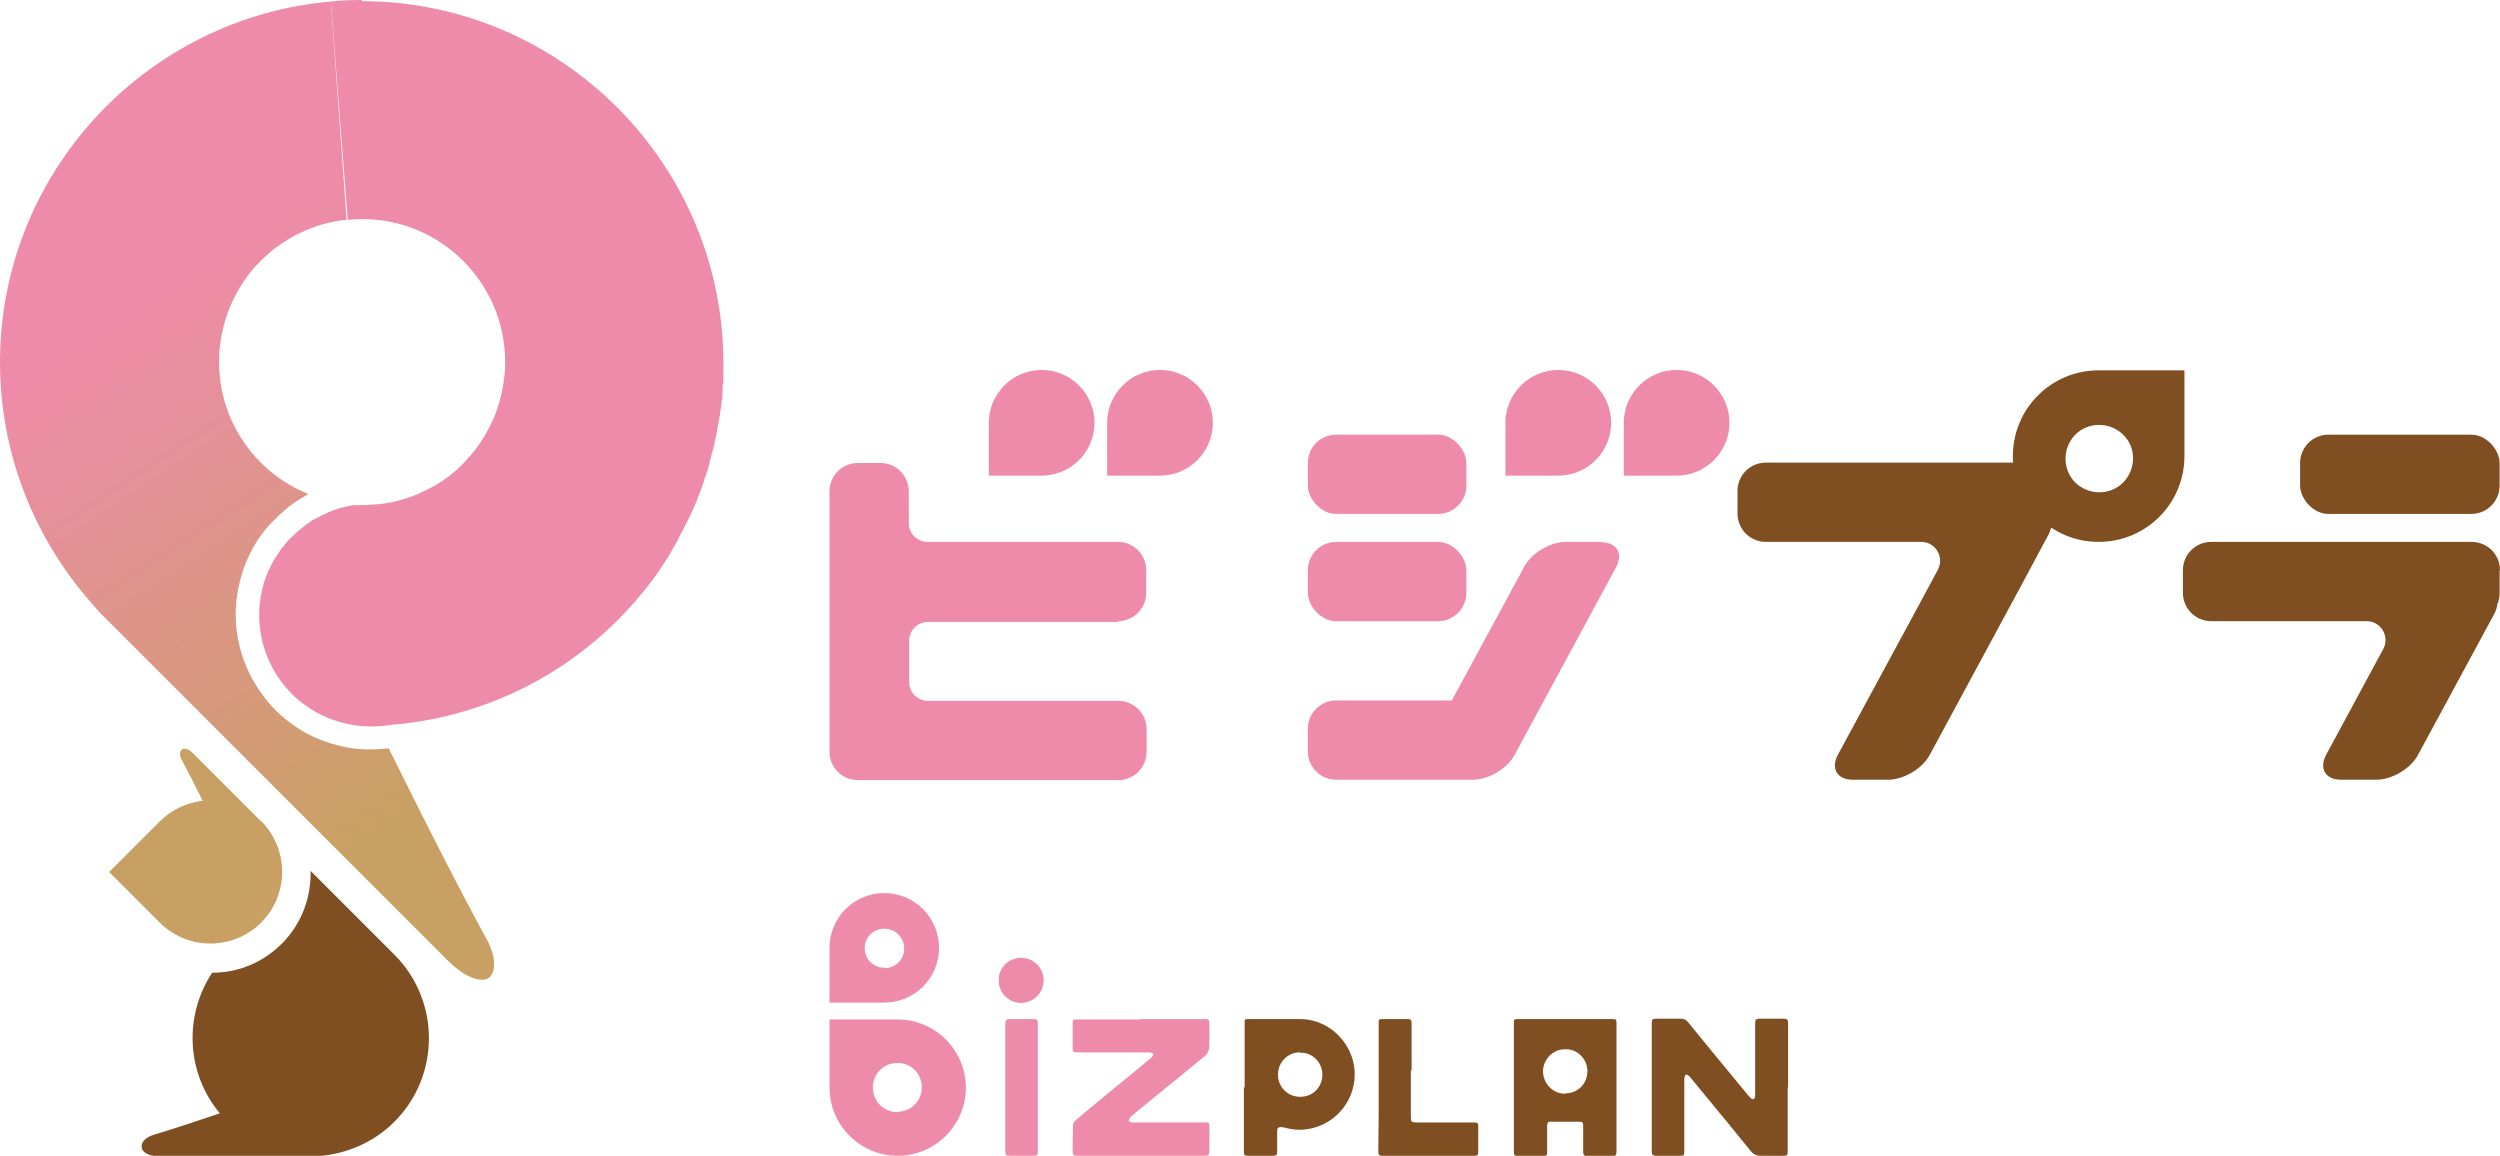
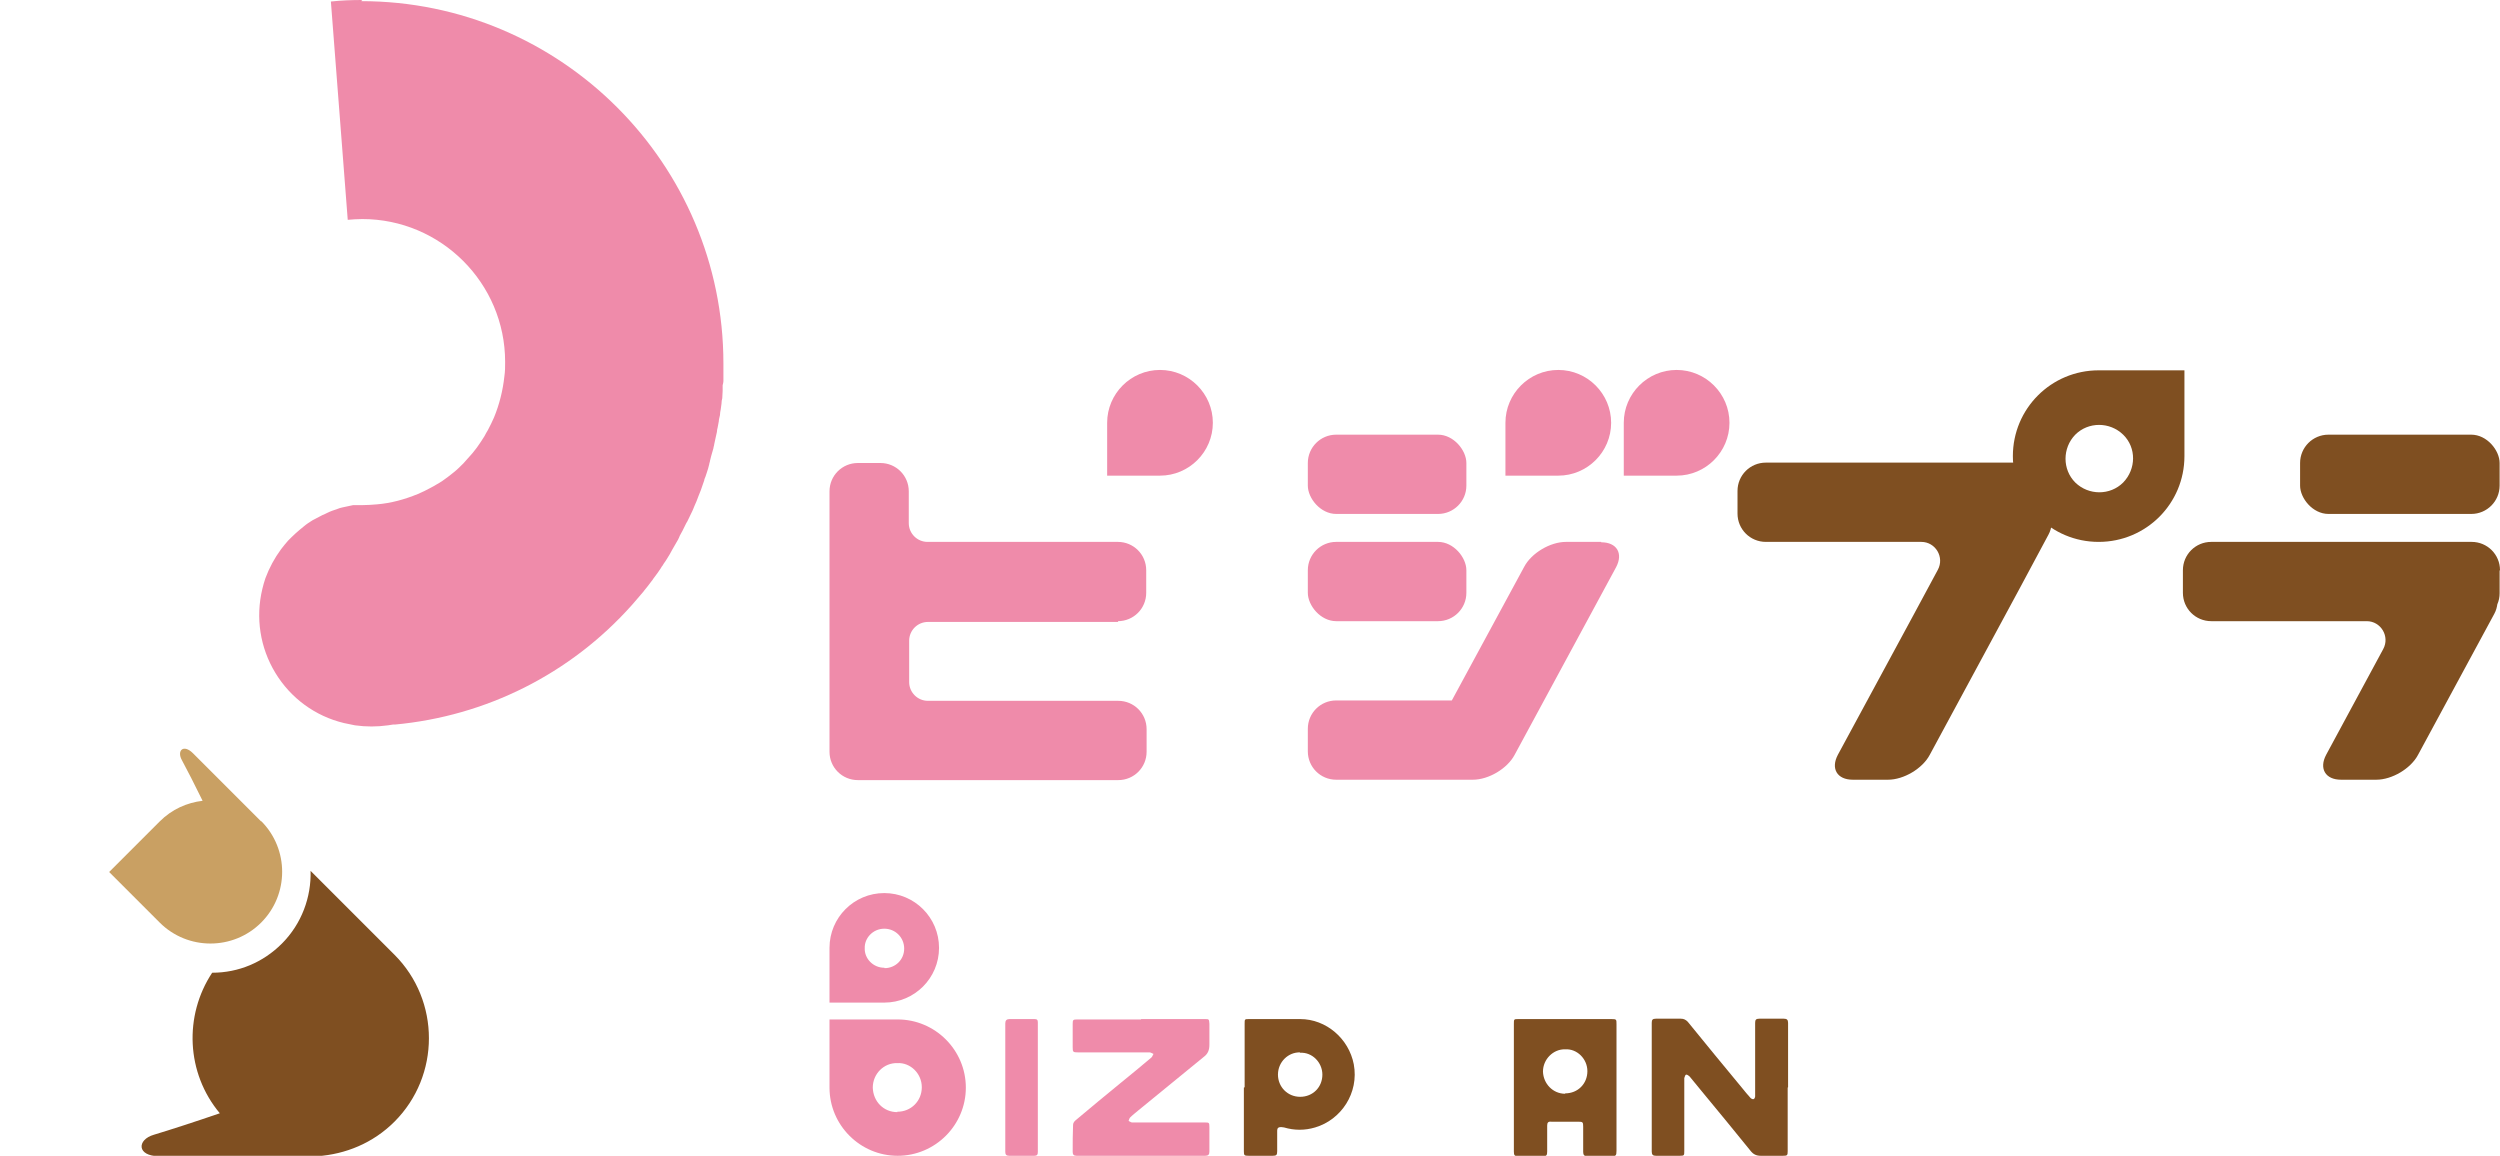
<svg xmlns="http://www.w3.org/2000/svg" id="_レイヤー_2" data-name="レイヤー 2" viewBox="0 0 65.28 30.18">
  <defs>
    <style>
      .cls-1 {
        fill: #7f4f21;
      }

      .cls-2 {
        fill: #ef8baa;
      }

      .cls-3 {
        fill: #c9a063;
      }

      .cls-4 {
        fill: url(#_名称未設定グラデーション_14);
      }

      .cls-5 {
        fill: url(#_名称未設定グラデーション_8);
      }
    </style>
    <linearGradient id="_名称未設定グラデーション_14" data-name="名称未設定グラデーション 14" x1="14.44" y1="21.62" x2="4.83" y2="6.95" gradientUnits="userSpaceOnUse">
      <stop offset=".14" stop-color="#c9a063" />
      <stop offset="1" stop-color="#ef8baa" />
    </linearGradient>
    <linearGradient id="_名称未設定グラデーション_8" data-name="名称未設定グラデーション 8" x1="0" y1="9.47" x2="18.92" y2="9.47" gradientUnits="userSpaceOnUse">
      <stop offset="0" stop-color="#ef8baa" />
      <stop offset="1" stop-color="#ef8baa" />
    </linearGradient>
  </defs>
  <g id="_レイヤー_1-2" data-name="レイヤー 1">
    <g>
      <g>
        <g>
          <g>
            <rect class="cls-1" x="60.06" y="11.35" width="5.21" height="2.07" rx=".74" ry=".74" />
            <path class="cls-1" d="M65.28,14.89c0-.41-.33-.74-.74-.74h-6.8c-.41,0-.74.33-.74.74v.59c0,.41.33.74.74.74h4.06c.37,0,.61.4.43.73l-1.49,2.76c-.19.36-.02.65.39.65h.92c.41,0,.9-.29,1.09-.65l1.99-3.68c.05-.09.07-.18.08-.25.04-.09.06-.19.06-.29v-.59Z" />
          </g>
          <g>
            <path class="cls-1" d="M53.65,12.82c0-.41-.33-.74-.74-.74h-6.8c-.41,0-.74.33-.74.74v.59c0,.41.33.74.74.74h4.06c.37,0,.61.4.43.73l-.63,1.17-1.98,3.66c-.19.36-.02.65.39.65h.92c.41,0,.9-.29,1.09-.65l2.35-4.35s0,0,0,0l.75-1.4c.05-.09.07-.18.08-.25.04-.09.06-.19.06-.29v-.59Z" />
            <path class="cls-1" d="M54.8,9.67c-1.24,0-2.24,1-2.24,2.24s1,2.24,2.24,2.24,2.24-1,2.24-2.24v-2.24h-2.24ZM55.44,12.6c-.34.34-.9.34-1.25,0-.34-.34-.34-.9,0-1.25.34-.34.9-.34,1.25,0s.34.9,0,1.25Z" />
          </g>
          <g>
            <path class="cls-2" d="M41.81,14.15h-.92c-.41,0-.9.29-1.09.65l-1.89,3.49s-.04,0-.06,0h-2.96c-.41,0-.74.33-.74.74v.59c0,.41.33.74.74.74h3.57c.41,0,.9-.29,1.09-.65l2.65-4.9c.19-.36.02-.65-.39-.65Z" />
            <rect class="cls-2" x="34.15" y="14.15" width="4.14" height="2.07" rx=".74" ry=".74" />
            <rect class="cls-2" x="34.15" y="11.35" width="4.14" height="2.07" rx=".74" ry=".74" />
            <path class="cls-2" d="M42.4,12.42h1.38c.76,0,1.38-.62,1.38-1.38s-.62-1.38-1.38-1.38-1.38.62-1.38,1.38v1.38Z" />
            <path class="cls-2" d="M39.31,12.42h1.38c.76,0,1.38-.62,1.38-1.38s-.62-1.38-1.38-1.38-1.38.62-1.38,1.38v1.38Z" />
          </g>
          <g>
            <path class="cls-2" d="M29.19,16.22c.41,0,.74-.33.74-.74v-.59c0-.41-.33-.74-.74-.74h-4.97c-.27,0-.49-.22-.49-.49v-.83c0-.41-.33-.74-.74-.74h-.59c-.41,0-.74.33-.74.74v6.8c0,.41.33.74.74.74h6.8c.41,0,.74-.33.74-.74v-.59c0-.41-.33-.74-.74-.74h-4.97c-.27,0-.49-.22-.49-.49v-1.08c0-.27.22-.49.49-.49h4.97Z" />
            <path class="cls-2" d="M28.91,12.42h1.38c.76,0,1.38-.62,1.38-1.38s-.62-1.38-1.38-1.38-1.38.62-1.38,1.38v1.38Z" />
-             <path class="cls-2" d="M25.82,12.42h1.38c.76,0,1.38-.62,1.38-1.38s-.62-1.38-1.38-1.38-1.38.62-1.38,1.38v1.38Z" />
          </g>
        </g>
        <g>
          <g>
            <path class="cls-2" d="M29.79,26.61c.56,0,1.11,0,1.67,0,.11,0,.11,0,.12.12,0,.18,0,.37,0,.55,0,.14-.04.24-.15.32-.57.46-1.13.93-1.7,1.39-.07.06-.15.12-.22.19-.02.02-.03.06-.04.09.03.01.06.04.09.04.63,0,1.26,0,1.89,0,.12,0,.13,0,.13.12,0,.21,0,.42,0,.64,0,.08-.03.11-.11.11-1.12,0-2.24,0-3.36,0-.07,0-.1-.03-.1-.1,0-.24,0-.48.01-.71,0-.04.03-.09.07-.12.39-.33.78-.65,1.17-.97.27-.22.54-.44.81-.67.02-.02.03-.06.05-.09-.03-.01-.07-.04-.1-.04-.32,0-.63,0-.95,0-.31,0-.61,0-.92,0-.13,0-.14-.01-.14-.13,0-.2,0-.41,0-.61,0-.11.01-.12.12-.12.56,0,1.11,0,1.67,0Z" />
            <path class="cls-1" d="M46.68,28.4c0,.55,0,1.1,0,1.66,0,.11-.01.12-.13.12-.19,0-.38,0-.57,0-.12,0-.2-.04-.27-.13-.42-.52-.84-1.03-1.27-1.55-.11-.13-.21-.26-.32-.39-.02-.02-.06-.05-.09-.05-.02,0-.04.05-.05.09,0,.03,0,.06,0,.08,0,.61,0,1.21,0,1.82,0,.12,0,.13-.12.13-.21,0-.41,0-.62,0-.08,0-.11-.03-.11-.11,0-1.12,0-2.24,0-3.36,0-.08.02-.11.11-.11.22,0,.44,0,.65,0,.08,0,.13.03.18.08.47.58.94,1.15,1.42,1.73.07.09.14.17.22.26.02.02.06.04.08.03.02,0,.04-.05.04-.07,0-.03,0-.06,0-.08,0-.61,0-1.22,0-1.84,0-.08.02-.11.11-.11.21,0,.42,0,.64,0,.08,0,.11.03.11.11,0,.56,0,1.12,0,1.68Z" />
            <path class="cls-1" d="M32.5,28.39c0-.55,0-1.1,0-1.66,0-.12,0-.12.12-.12.44,0,.89,0,1.33,0,.68,0,1.27.51,1.4,1.18.14.75-.33,1.45-1.01,1.65-.27.08-.54.08-.81,0-.03,0-.05-.01-.08-.01-.07,0-.1.03-.1.09,0,.18,0,.36,0,.54,0,.1-.02.12-.12.12-.21,0-.41,0-.62,0-.12,0-.13-.01-.13-.12,0-.55,0-1.11,0-1.66ZM33.95,27.48c-.31-.01-.58.25-.58.58,0,.32.25.58.58.58.33,0,.58-.25.58-.58,0-.32-.27-.59-.58-.57Z" />
-             <path class="cls-1" d="M36.84,27.95c0,.41,0,.82,0,1.22,0,.12.02.14.14.14.5,0,1,0,1.5,0,.11,0,.12.01.12.12,0,.21,0,.42,0,.64,0,.1-.02.11-.11.11-.8,0-1.59,0-2.39,0-.09,0-.11-.02-.11-.12,0-.33.01-.66.01-.99,0-.78,0-1.56,0-2.34,0-.12,0-.12.12-.12.21,0,.42,0,.64,0,.08,0,.1.03.1.1,0,.41,0,.83,0,1.24Z" />
            <path class="cls-2" d="M26.25,28.39c0-.56,0-1.11,0-1.67q0-.11.11-.11c.22,0,.43,0,.65,0,.07,0,.09.02.09.09,0,1.13,0,2.25,0,3.38,0,.07-.02.1-.09.1-.22,0-.44,0-.66,0-.07,0-.1-.03-.1-.1,0-.56,0-1.13,0-1.69Z" />
          </g>
          <path class="cls-1" d="M42.07,26.61c-.81,0-1.61,0-2.42,0-.12,0-.12,0-.12.13,0,.55,0,1.1,0,1.66,0,.56,0,1.12,0,1.67,0,.1.02.12.12.12.21,0,.42,0,.63,0,.1,0,.12-.02.12-.12,0-.23,0-.45,0-.68,0-.08.03-.11.11-.1.23,0,.46,0,.7,0,.12,0,.13.01.13.13,0,.22,0,.44,0,.66,0,.08.03.11.11.11.21,0,.41,0,.62,0,.12,0,.14-.01.14-.14,0-1.1,0-2.21,0-3.31,0-.12,0-.13-.13-.13ZM40.87,28.56c-.32,0-.57-.26-.58-.58,0-.32.27-.59.58-.58.31-.02.58.25.58.57,0,.33-.25.58-.58.58Z" />
          <path class="cls-2" d="M23.44,26.62h-1.78v1.78c0,.98.8,1.78,1.78,1.78s1.78-.8,1.78-1.78-.8-1.78-1.78-1.78ZM23.43,29.04c-.36,0-.63-.28-.64-.64,0-.36.29-.65.64-.64.34-.02.64.27.64.63,0,.36-.28.64-.64.64Z" />
          <path class="cls-2" d="M23.09,23.32c-.79,0-1.43.64-1.43,1.43v1.43h1.43c.79,0,1.43-.64,1.43-1.43s-.64-1.43-1.43-1.43ZM23.09,25.27c-.29,0-.52-.24-.51-.51-.01-.27.22-.51.51-.51.29,0,.52.23.52.52,0,.29-.23.51-.51.51Z" />
-           <path class="cls-2" d="M26.67,26.19c-.33,0-.6-.27-.59-.59-.02-.31.25-.59.58-.59.33,0,.59.26.59.59,0,.33-.26.58-.59.59Z" />
        </g>
      </g>
      <g>
        <g>
          <path class="cls-1" d="M10.29,24.92l-2.18-2.18c.02.68-.23,1.38-.75,1.9-.49.49-1.13.76-1.82.76-.74,1.12-.68,2.62.2,3.67-.64.22-1.32.44-1.72.56-.45.13-.45.56.13.56h4.14,0c.73-.05,1.45-.34,2.01-.9,1.2-1.2,1.2-3.16,0-4.36Z" />
          <path class="cls-3" d="M6.82,21.45s-1.53-1.53-1.78-1.78c-.25-.25-.43-.07-.29.18.13.24.35.67.54,1.06-.41.05-.8.22-1.12.54l-1.32,1.32,1.32,1.32c.73.73,1.92.73,2.65,0s.73-1.92,0-2.65Z" />
        </g>
        <g>
-           <path class="cls-4" d="M0,9.46c0,2.33.86,4.57,2.41,6.31l.19.22,9.07,9.07c.58.58.97.57,1.1.47.14-.11.24-.47-.08-1.04-.54-.98-1.4-2.64-2.54-4.95-.32.04-.64.04-.95,0-.12-.02-.24-.04-.35-.07-.92-.22-1.69-.79-2.18-1.6-.49-.81-.64-1.76-.41-2.67.03-.12.06-.23.1-.35.12-.33.28-.64.49-.92.07-.09.14-.18.22-.26.04-.04.08-.08.12-.12.08-.08.16-.16.25-.23.04-.04.09-.07.13-.11.09-.07.18-.13.28-.19.07-.04.14-.08.2-.12-1.4-.57-2.33-1.92-2.33-3.45,0-.13,0-.25.02-.38.04-.37.13-.73.27-1.07.05-.11.1-.22.16-.33.03-.05.06-.11.09-.16.06-.1.13-.2.2-.3.04-.05.07-.09.11-.14.07-.09.16-.18.24-.26s.17-.16.26-.24c.05-.04.09-.08.14-.11.1-.07.2-.14.3-.2.05-.03.1-.06.15-.09.11-.06.22-.11.33-.16.34-.14.7-.24,1.06-.27L8.64.04C3.81.46,0,4.52,0,9.46Z" />
          <path class="cls-5" d="M9.46,0c-.28,0-.55.01-.82.04l.44,5.7s0,0,0,0c.12-.01.25-.02.38-.02,2.05,0,3.73,1.67,3.73,3.73,0,.13,0,.25-.02.38-.04.37-.13.73-.27,1.07-.05.11-.1.22-.16.33-.03.05-.06.1-.09.16-.06.1-.13.2-.2.3-.04.05-.07.09-.11.14-.08.09-.16.18-.24.27-.08.08-.17.17-.26.24-.05.04-.09.07-.14.11-.09.07-.19.14-.3.2-.05.03-.1.06-.16.09-.11.06-.21.11-.33.16-.34.14-.7.24-1.07.27-.13.01-.25.02-.38.02-.07,0-.14,0-.22,0h-.02c-.09.02-.19.04-.28.06-.04.01-.09.02-.13.04-.09.03-.18.06-.26.1-.04.02-.08.04-.13.06-.08.04-.17.09-.25.13-.08.05-.16.1-.23.16-.04.03-.07.06-.11.09-.07.06-.14.12-.21.19-.03.03-.07.07-.1.1-.06.07-.12.14-.18.22-.17.23-.31.49-.41.76-.03.09-.06.19-.08.28-.18.75-.06,1.53.34,2.19.4.66,1.04,1.13,1.79,1.31.1.02.19.04.29.06.29.04.57.04.86,0l.13-.02h0s.05,0,.05,0c2.38-.22,4.58-1.32,6.18-3.11l.07-.08c.06-.07.12-.14.18-.21.02-.02.04-.05.06-.07l.03-.04c.06-.07.12-.15.18-.23.02-.02.03-.04.05-.07l.03-.04c.06-.08.12-.16.17-.24.01-.02.02-.04.04-.06l.03-.05c.06-.08.11-.17.16-.25l.06-.11c.05-.09.1-.17.15-.26.01-.02.02-.04.03-.06l.02-.05c.05-.09.1-.18.14-.27.01-.02.02-.04.03-.06l.03-.05c.04-.09.09-.18.13-.27.01-.02.02-.05.03-.07l.02-.05c.04-.09.08-.18.11-.27l.06-.15c.03-.09.06-.17.09-.26,0-.03.02-.06.03-.09l.03-.09c.03-.08.05-.16.07-.24,0-.03.02-.06.02-.09l.03-.12c.02-.07.04-.14.06-.21,0-.03.02-.07.02-.1l.03-.14c.01-.06.03-.12.04-.18,0-.04.01-.08.02-.12l.03-.16c0-.05.02-.11.03-.16,0-.05.01-.1.02-.15l.02-.15c0-.06.01-.1.02-.14,0-.06.01-.13.01-.19v-.15s.02-.07.02-.11c0-.13,0-.26,0-.41v-.05c0-5.21-4.24-9.46-9.46-9.46Z" />
        </g>
      </g>
    </g>
  </g>
</svg>